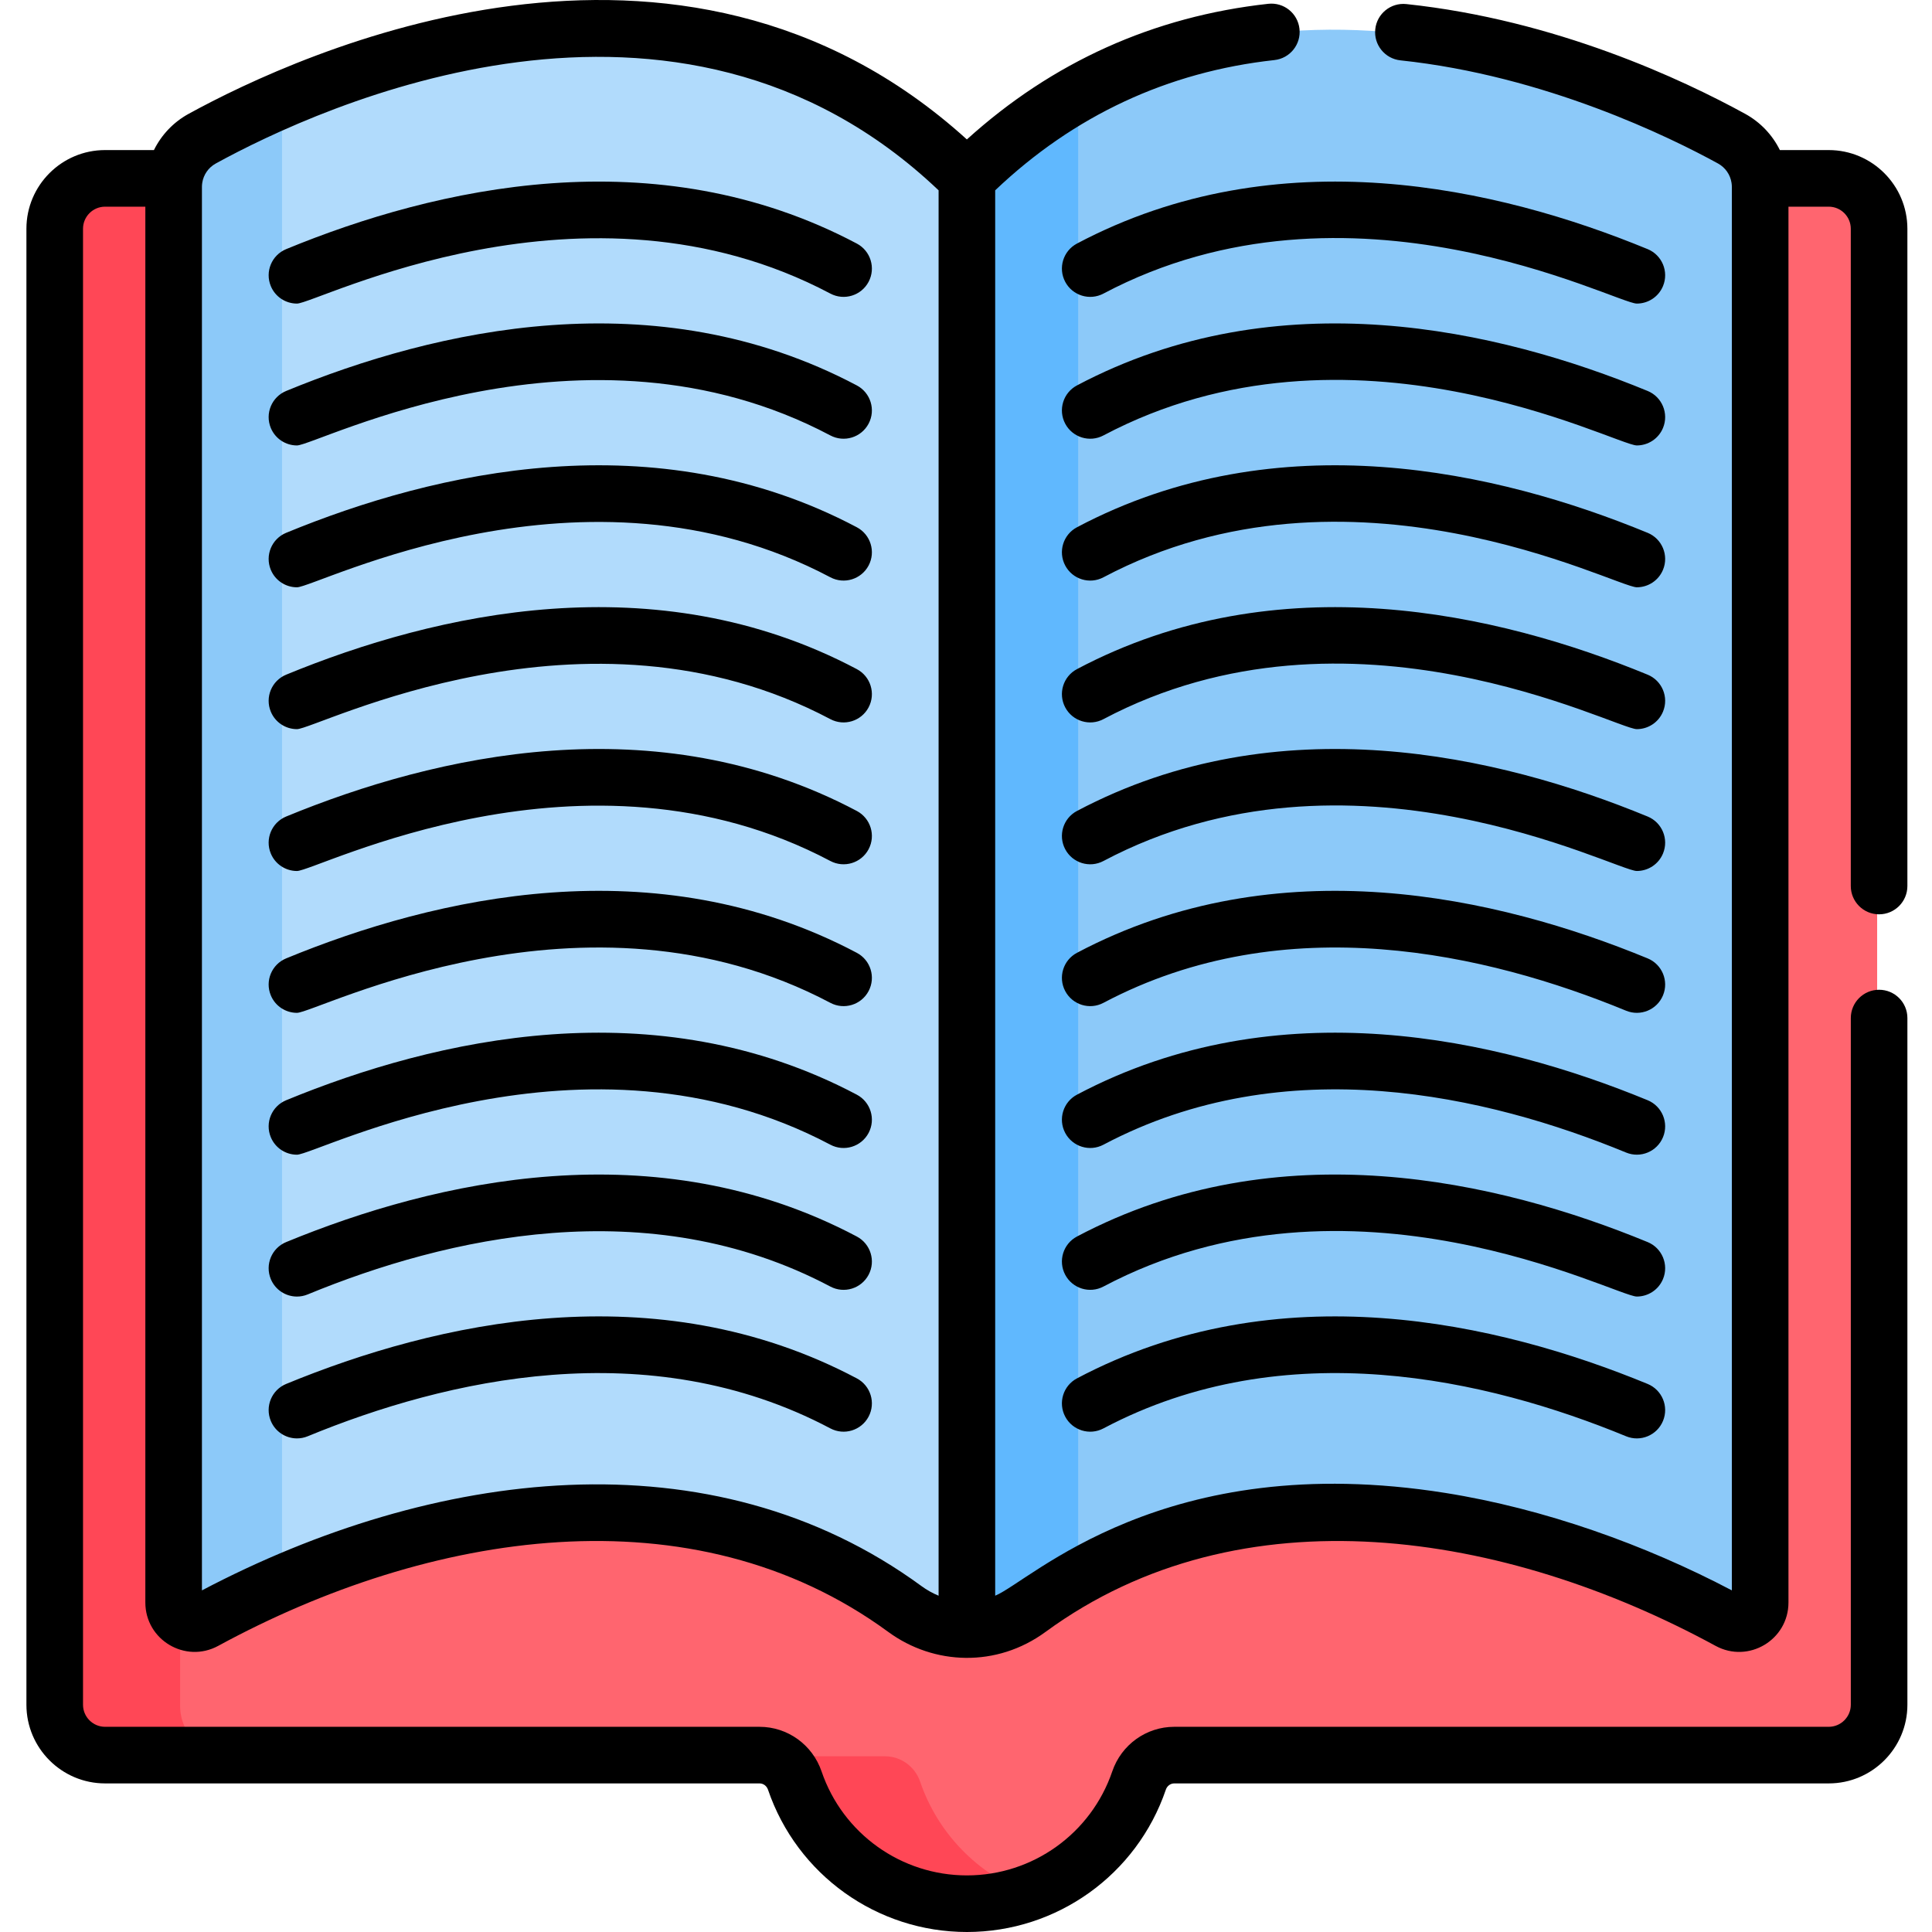
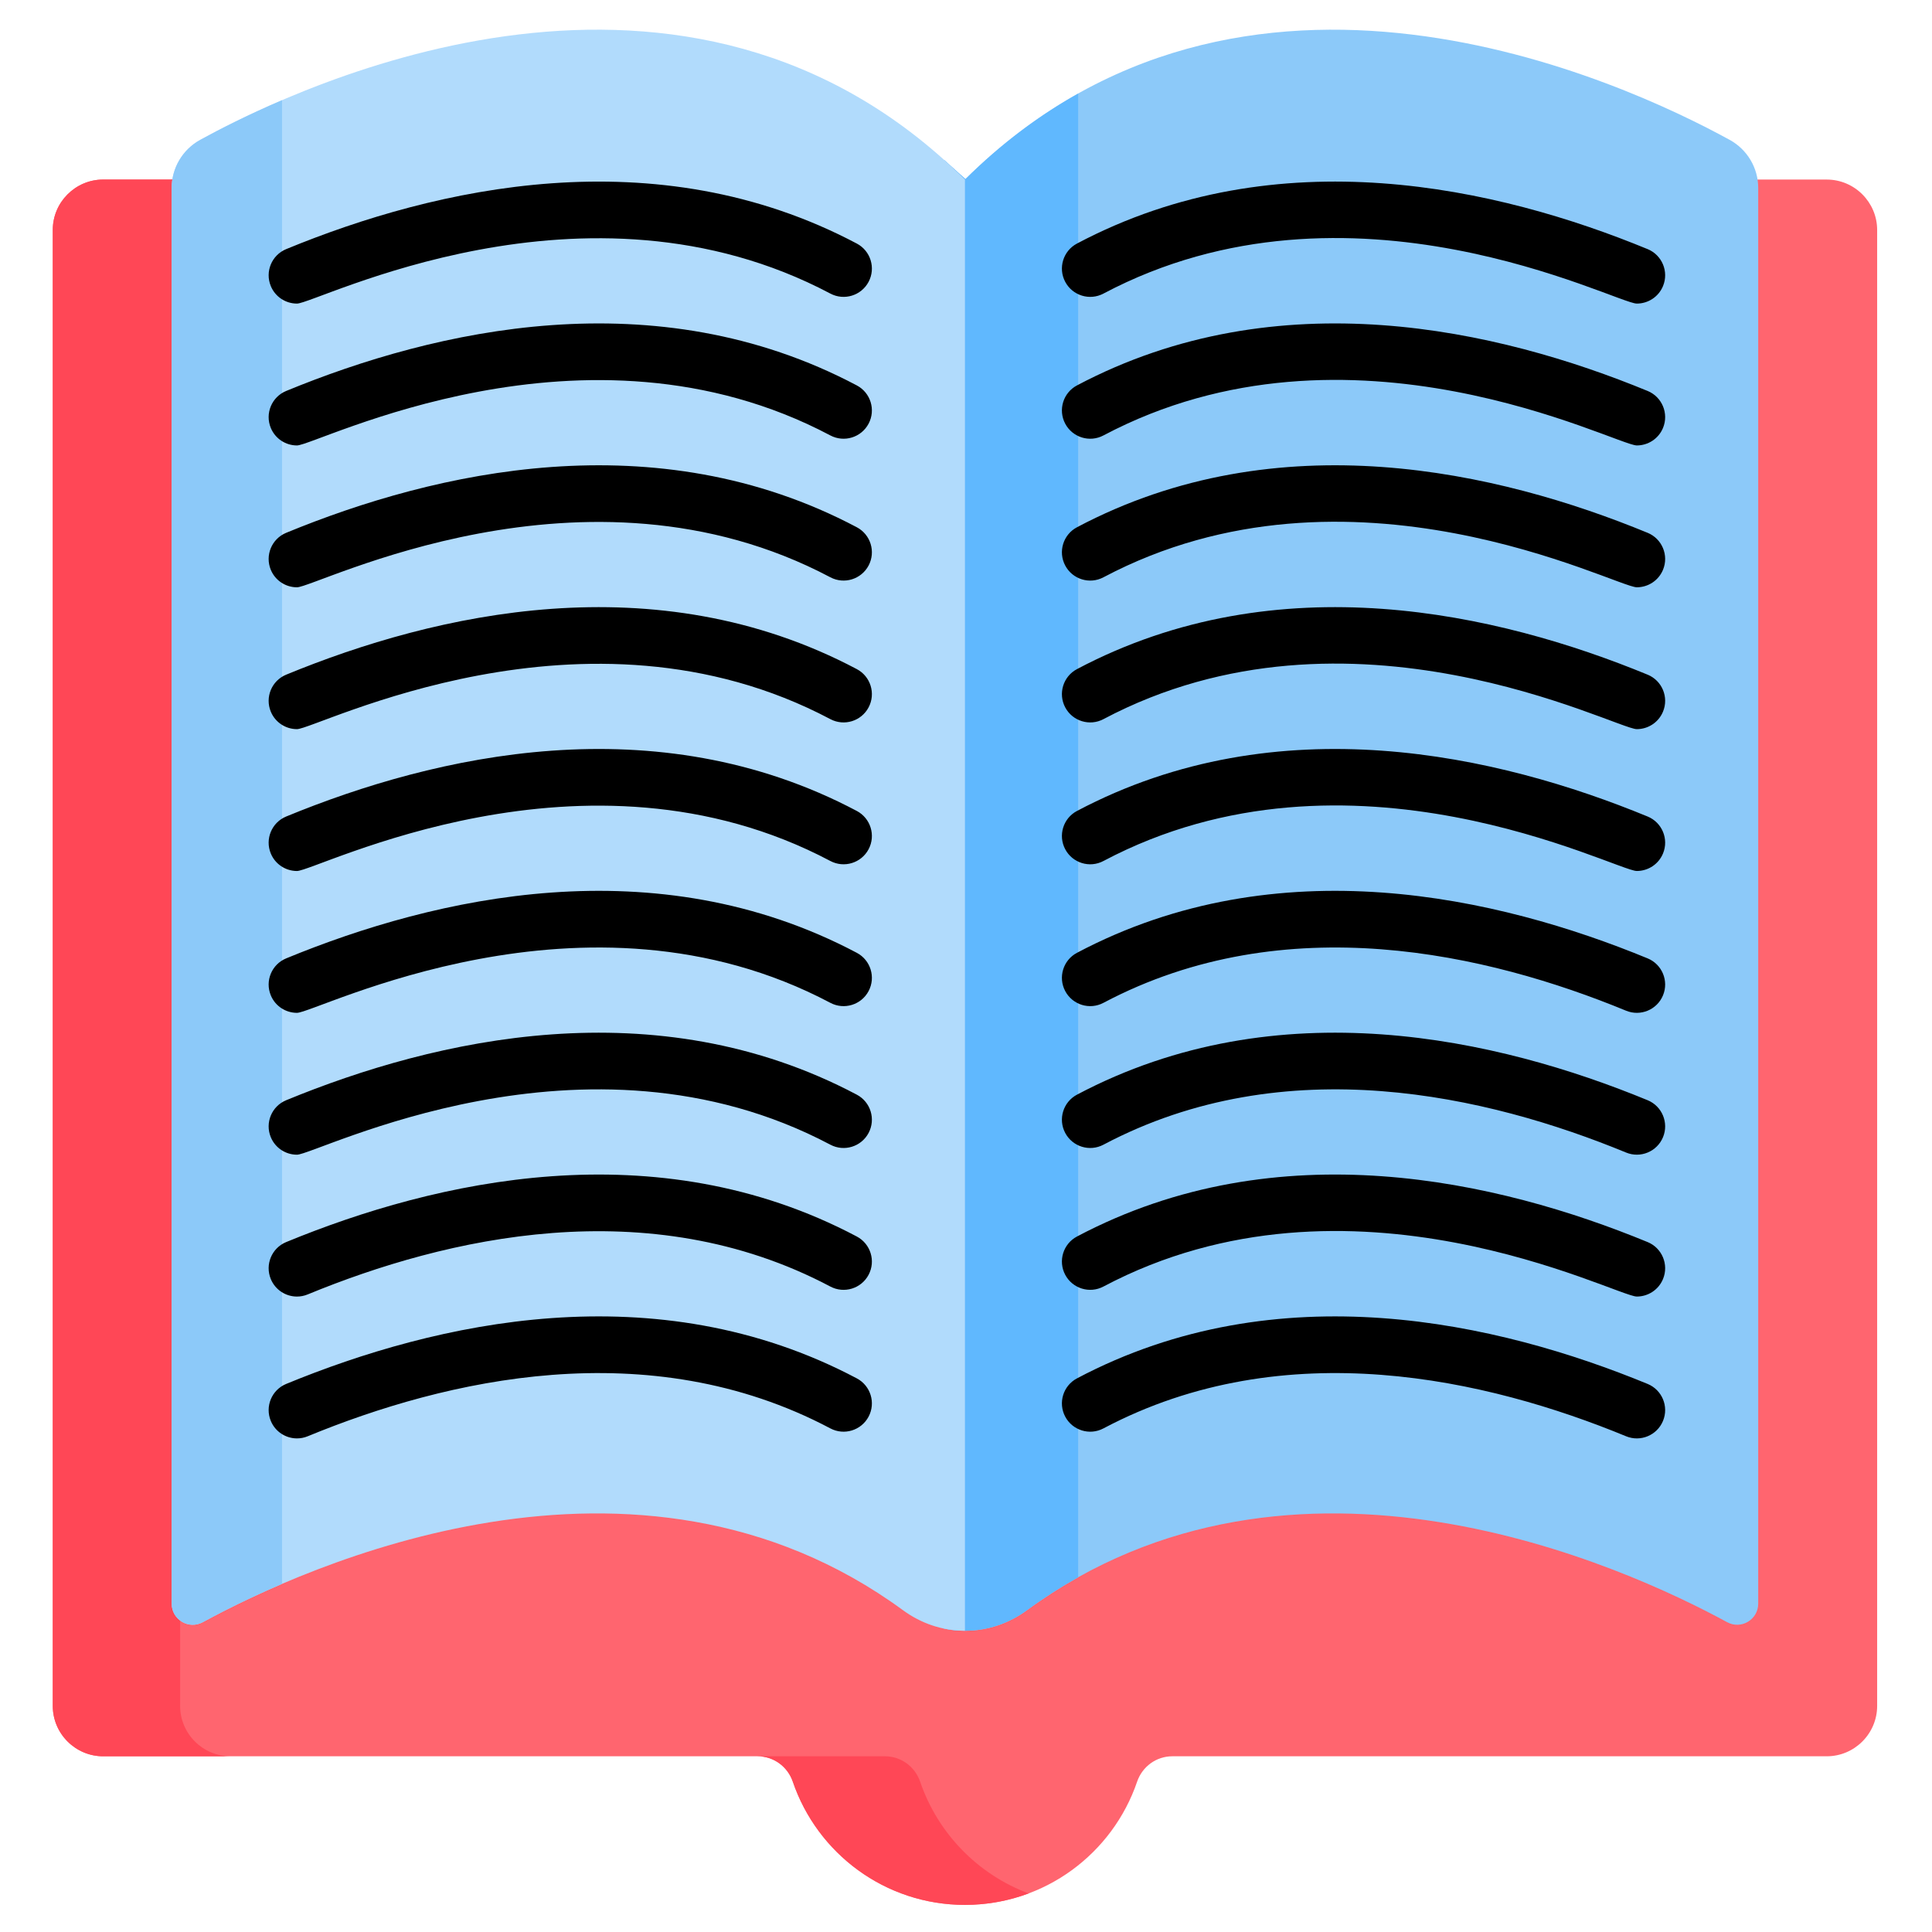
<svg xmlns="http://www.w3.org/2000/svg" height="511pt" viewBox="-6 0 511 512" width="511pt">
  <path d="m477.613 47.586h-20.344c.113.734.18 1.48.18 2.234v372.168c0 4.23-4.52 6.93-8.234 4.91-26.941-14.66-112.785-55.023-183.582-3.16-4.738 3.469-10.414 5.422-16.285 5.422h-.246c-5.871 0-11.547-1.953-16.281-5.418-70.797-51.867-156.645-11.504-183.582 3.156-3.719 2.02-8.234-.676-8.234-4.906v-372.172c0-.758.062-1.504.176-2.238h-20.348c-7.34 0-13.348 6.008-13.348 13.348v391.156c0 7.344 6.008 13.348 13.348 13.348h173.449c4.238 0 7.957 2.73 9.324 6.738 6.473 18.984 24.445 32.645 45.621 32.645 21.172 0 39.145-13.66 45.617-32.641 1.367-4.012 5.09-6.742 9.324-6.742h173.449c7.34 0 13.348-6.004 13.348-13.348v-391.152c-.004-7.344-6.008-13.348-13.352-13.348zm0 0" fill="#ff656f" />
  <path d="m41.234 452.086v-28.504c-.148-.5-.234-1.031-.234-1.594v-372.168c0-.758.066-1.504.18-2.238h-20.348c-7.34 0-13.348 6.008-13.348 13.348v391.156c0 7.344 6.008 13.348 13.348 13.348h33.75c-7.344 0-13.348-6.004-13.348-13.348zm0 0" fill="#ff4756" />
  <path d="m237.352 472.172c-1.367-4.008-5.086-6.738-9.324-6.738h-33.746c4.238 0 7.957 2.73 9.324 6.738 6.473 18.984 24.445 32.645 45.617 32.645 5.938 0 11.625-1.078 16.875-3.039-13.477-5.039-24.09-15.941-28.746-29.605zm0 0" fill="#ff4756" />
  <path d="m451.883 37.066c-28.148-15.449-129.012-62.445-202.535 10.398-2.395-2.16-4.75-4.27-5.652-5.078v389.195c1.77.367 3.574.578 5.406.578h.246c5.871 0 11.547-1.953 16.281-5.422 70.801-51.863 158.645-11.5 185.582 3.16 3.715 2.02 8.234-.68 8.234-4.91v-375.168c.004-5.316-2.902-10.195-7.562-12.754zm0 0" fill="#8cc9f9" />
  <path d="m279.223 24.797c-10.273 5.754-20.305 13.188-29.871 22.664-2.395-2.156-4.754-4.266-5.656-5.074v389.195c1.77.367 3.574.578 5.406.578h.246c5.871 0 11.547-1.953 16.281-5.422 4.469-3.273 9.008-6.18 13.594-8.746zm0 0" fill="#60b8fe" />
  <path d="m46.566 37.066c-4.66 2.559-7.566 7.438-7.566 12.754v375.168c0 4.23 4.52 6.93 8.234 4.906 26.941-14.656 114.785-55.02 185.586-3.156 4.734 3.469 10.41 5.422 16.281 5.422h.121v-384.574c-73.531-73.023-174.492-25.977-202.656-10.52zm0 0" fill="#b1dbfc" />
  <path d="m68.242 26.547c-9.188 3.941-16.613 7.738-21.676 10.52-4.66 2.559-7.566 7.438-7.566 12.754v375.168c0 4.23 4.52 6.93 8.234 4.906 5.043-2.742 12.215-6.383 21.008-10.152zm0 0" fill="#8cc9f9" />
  <path d="m430.141 66.02c-39.512-16.281-97.828-29.758-151.234-1.473-3.66 1.938-5.055 6.477-3.117 10.137s6.48 5.059 10.137 3.117c65.332-34.598 135.777 2.652 141.352 2.652 2.949 0 5.746-1.75 6.938-4.645 1.578-3.828-.246-8.211-4.074-9.789zm0 0" />
  <path d="m430.141 103.609c-39.512-16.281-97.824-29.754-151.234-1.469-3.66 1.938-5.055 6.477-3.117 10.137s6.48 5.059 10.137 3.117c65.332-34.598 135.777 2.652 141.352 2.652 2.949 0 5.746-1.75 6.938-4.645 1.578-3.828-.246-8.215-4.074-9.793zm0 0" />
  <path d="m430.141 141.203c-39.516-16.281-97.828-29.758-151.234-1.473-3.66 1.938-5.055 6.48-3.117 10.137 1.938 3.664 6.48 5.062 10.137 3.121 65.332-34.598 135.777 2.648 141.352 2.648 2.949 0 5.746-1.75 6.938-4.645 1.578-3.828-.246-8.211-4.074-9.789zm0 0" />
  <path d="m430.141 178.797c-39.512-16.281-97.828-29.758-151.234-1.473-3.66 1.938-5.055 6.477-3.117 10.137 1.938 3.66 6.48 5.059 10.137 3.117 65.332-34.598 135.777 2.652 141.352 2.652 2.949 0 5.746-1.75 6.938-4.645 1.578-3.828-.246-8.211-4.074-9.789zm0 0" />
  <path d="m430.141 216.387c-39.512-16.281-97.824-29.754-151.234-1.473-3.66 1.938-5.055 6.48-3.117 10.137 1.938 3.664 6.48 5.062 10.137 3.121 65.332-34.598 135.777 2.648 141.352 2.648 2.949 0 5.746-1.75 6.938-4.645 1.578-3.824-.246-8.211-4.074-9.789zm0 0" />
  <path d="m430.141 253.98c-39.512-16.281-97.828-29.758-151.234-1.473-3.66 1.938-5.055 6.477-3.117 10.137 1.938 3.66 6.48 5.059 10.137 3.117 48.266-25.559 101.957-12.973 138.5 2.086 3.832 1.578 8.211-.25 9.789-4.078s-.246-8.211-4.074-9.789zm0 0" />
  <path d="m430.141 291.57c-39.512-16.281-97.824-29.754-151.234-1.469-3.66 1.938-5.055 6.477-3.117 10.137 1.938 3.66 6.48 5.059 10.137 3.117 48.266-25.562 101.957-12.977 138.5 2.082 3.832 1.578 8.211-.25 9.789-4.074 1.578-3.828-.246-8.215-4.074-9.793zm0 0" />
  <path d="m430.141 329.164c-39.516-16.281-97.828-29.758-151.234-1.473-3.66 1.938-5.055 6.477-3.117 10.137s6.48 5.059 10.137 3.117c65.332-34.594 135.777 2.652 141.352 2.652 2.949 0 5.746-1.75 6.938-4.645 1.578-3.828-.246-8.211-4.074-9.789zm0 0" />
  <path d="m430.141 366.758c-39.512-16.281-97.828-29.758-151.234-1.473-3.66 1.938-5.055 6.477-3.117 10.137s6.48 5.059 10.137 3.117c48.266-25.559 101.957-12.973 138.5 2.086 3.832 1.578 8.211-.25 9.789-4.078s-.246-8.211-4.074-9.789zm0 0" />
  <path d="m65.262 75.809c1.191 2.898 3.988 4.645 6.934 4.645 5.184 0 76.25-37.129 141.355-2.652 3.66 1.941 8.199.543 10.137-3.117s.543-8.199-3.121-10.137c-53.406-28.281-111.715-14.809-151.23 1.473-3.828 1.578-5.652 5.961-4.074 9.789zm0 0" />
  <path d="m220.566 102.141c-53.406-28.285-111.719-14.812-151.23 1.469-3.828 1.578-5.652 5.965-4.074 9.793 1.191 2.895 3.988 4.645 6.934 4.645 5.188 0 76.25-37.133 141.355-2.652 3.66 1.938 8.199.543 10.137-3.117s.539-8.199-3.121-10.137zm0 0" />
  <path d="m220.566 139.73c-53.406-28.281-111.719-14.809-151.23 1.473-3.828 1.578-5.652 5.961-4.074 9.793 1.191 2.895 3.988 4.645 6.934 4.645 5.188 0 76.254-37.133 141.355-2.652 3.66 1.938 8.195.543 10.137-3.117 1.938-3.664.539-8.203-3.121-10.141zm0 0" />
  <path d="m220.566 177.324c-53.406-28.285-111.719-14.809-151.23 1.473-3.828 1.578-5.652 5.961-4.074 9.789 1.191 2.898 3.988 4.645 6.934 4.645 5.184 0 76.25-37.129 141.355-2.652 3.66 1.941 8.199.543 10.137-3.117 1.938-3.66.539-8.199-3.121-10.137zm0 0" />
  <path d="m220.566 214.914c-53.406-28.281-111.719-14.809-151.23 1.473-3.828 1.578-5.652 5.965-4.074 9.793 1.191 2.895 3.988 4.645 6.934 4.645 5.191 0 76.25-37.133 141.355-2.652 3.66 1.938 8.199.543 10.137-3.117 1.938-3.66.539-8.199-3.121-10.141zm0 0" />
-   <path d="m220.566 252.508c-53.406-28.285-111.719-14.812-151.23 1.473-3.828 1.578-5.652 5.961-4.074 9.789 1.191 2.898 3.988 4.645 6.934 4.645 5.184 0 76.25-37.125 141.355-2.652 3.66 1.941 8.199.543 10.137-3.117 1.938-3.66.539-8.199-3.121-10.137zm0 0" />
+   <path d="m220.566 252.508c-53.406-28.285-111.719-14.812-151.23 1.473-3.828 1.578-5.652 5.961-4.074 9.789 1.191 2.898 3.988 4.645 6.934 4.645 5.184 0 76.25-37.125 141.355-2.652 3.66 1.941 8.199.543 10.137-3.117 1.938-3.66.539-8.199-3.121-10.137z" />
  <path d="m220.566 290.102c-53.406-28.285-111.719-14.812-151.23 1.473-3.828 1.574-5.652 5.961-4.074 9.789 1.191 2.895 3.988 4.645 6.934 4.645 5.188 0 76.25-37.129 141.355-2.652 3.66 1.941 8.199.543 10.137-3.117 1.938-3.66.539-8.199-3.121-10.137zm0 0" />
  <path d="m220.566 327.691c-53.406-28.281-111.719-14.809-151.23 1.473-3.828 1.578-5.652 5.961-4.074 9.793 1.191 2.895 3.988 4.645 6.934 4.645.953 0 1.922-.184 2.855-.57 36.543-15.059 90.234-27.645 138.5-2.082 3.66 1.938 8.199.543 10.137-3.117 1.938-3.664.539-8.199-3.121-10.141zm0 0" />
  <path d="m220.566 365.285c-53.406-28.285-111.719-14.812-151.23 1.473-3.828 1.578-5.652 5.961-4.074 9.789 1.191 2.898 3.988 4.645 6.934 4.645.953 0 1.922-.18 2.855-.566 36.543-15.059 90.234-27.641 138.5-2.086 3.66 1.941 8.199.543 10.137-3.117s.539-8.199-3.121-10.137zm0 0" />
-   <path d="m478.129 39.77h-12.945c-1.969-3.992-5.133-7.371-9.18-9.594-16.523-9.066-50.164-24.902-89.797-29.098-4.133-.438-7.812 2.551-8.246 6.668-.438 4.121 2.551 7.812 6.668 8.246 38.41 4.062 71.648 20.469 84.16 27.332 1.949 1.07 3.254 2.973 3.582 5.117.059.375.09.734.09 1.066v371.961c-23.043-12.129-49.707-21.648-75.898-25.82-74.77-11.898-109.914 23.367-119.328 27.227v-372.438c20.824-19.805 45.707-31.414 74.004-34.52 4.117-.453 7.09-4.156 6.637-8.273-.453-4.113-4.133-7.086-8.273-6.637-30.375 3.336-57.207 15.422-79.871 35.945-76.371-69.23-176.773-22.957-206.258-6.777-4.047 2.219-7.211 5.602-9.18 9.594h-12.945c-11.496 0-20.848 9.352-20.848 20.848v391.156c0 11.496 9.352 20.848 20.848 20.848h173.449c.992 0 1.887.664 2.227 1.656 7.688 22.562 28.875 37.723 52.715 37.723 23.84 0 45.027-15.16 52.719-37.723.336-.992 1.23-1.656 2.227-1.656h173.445c11.496 0 20.848-9.352 20.848-20.848v-181.977c0-4.145-3.355-7.5-7.5-7.5-4.141 0-7.496 3.355-7.496 7.5v181.977c0 3.223-2.625 5.848-5.852 5.848h-173.449c-7.414 0-14.016 4.75-16.422 11.82-5.621 16.484-21.102 27.559-38.52 27.559-17.422 0-32.902-11.074-38.52-27.562-2.41-7.066-9.012-11.816-16.422-11.816h-173.449c-3.227 0-5.848-2.625-5.848-5.848v-391.156c0-3.223 2.621-5.848 5.848-5.848h10.668v369.906c0 9.926 10.605 16.23 19.316 11.492 55.754-30.332 125.656-41.723 177.566-3.695 12.082 8.852 28.727 9.488 41.676 0 51.891-38.012 121.805-26.645 177.57 3.695 8.715 4.742 19.316-1.574 19.316-11.492v-369.906h10.668c3.223 0 5.848 2.625 5.848 5.848v174.184c0 4.141 3.355 7.5 7.5 7.5 4.141 0 7.5-3.359 7.5-7.5v-174.184c-.004-11.496-9.352-20.848-20.848-20.848zm-235.891 383.109c-1.625-.664-3.203-1.574-4.473-2.504-55.879-40.941-129.73-31.027-190.75 1.094v-371.961c0-.336.027-.695.086-1.066.332-2.145 1.637-4.047 3.582-5.113 0-.004 0-.004.004-.004 27.57-15.133 122.168-58.883 191.551 7.113zm0 0" />
</svg>